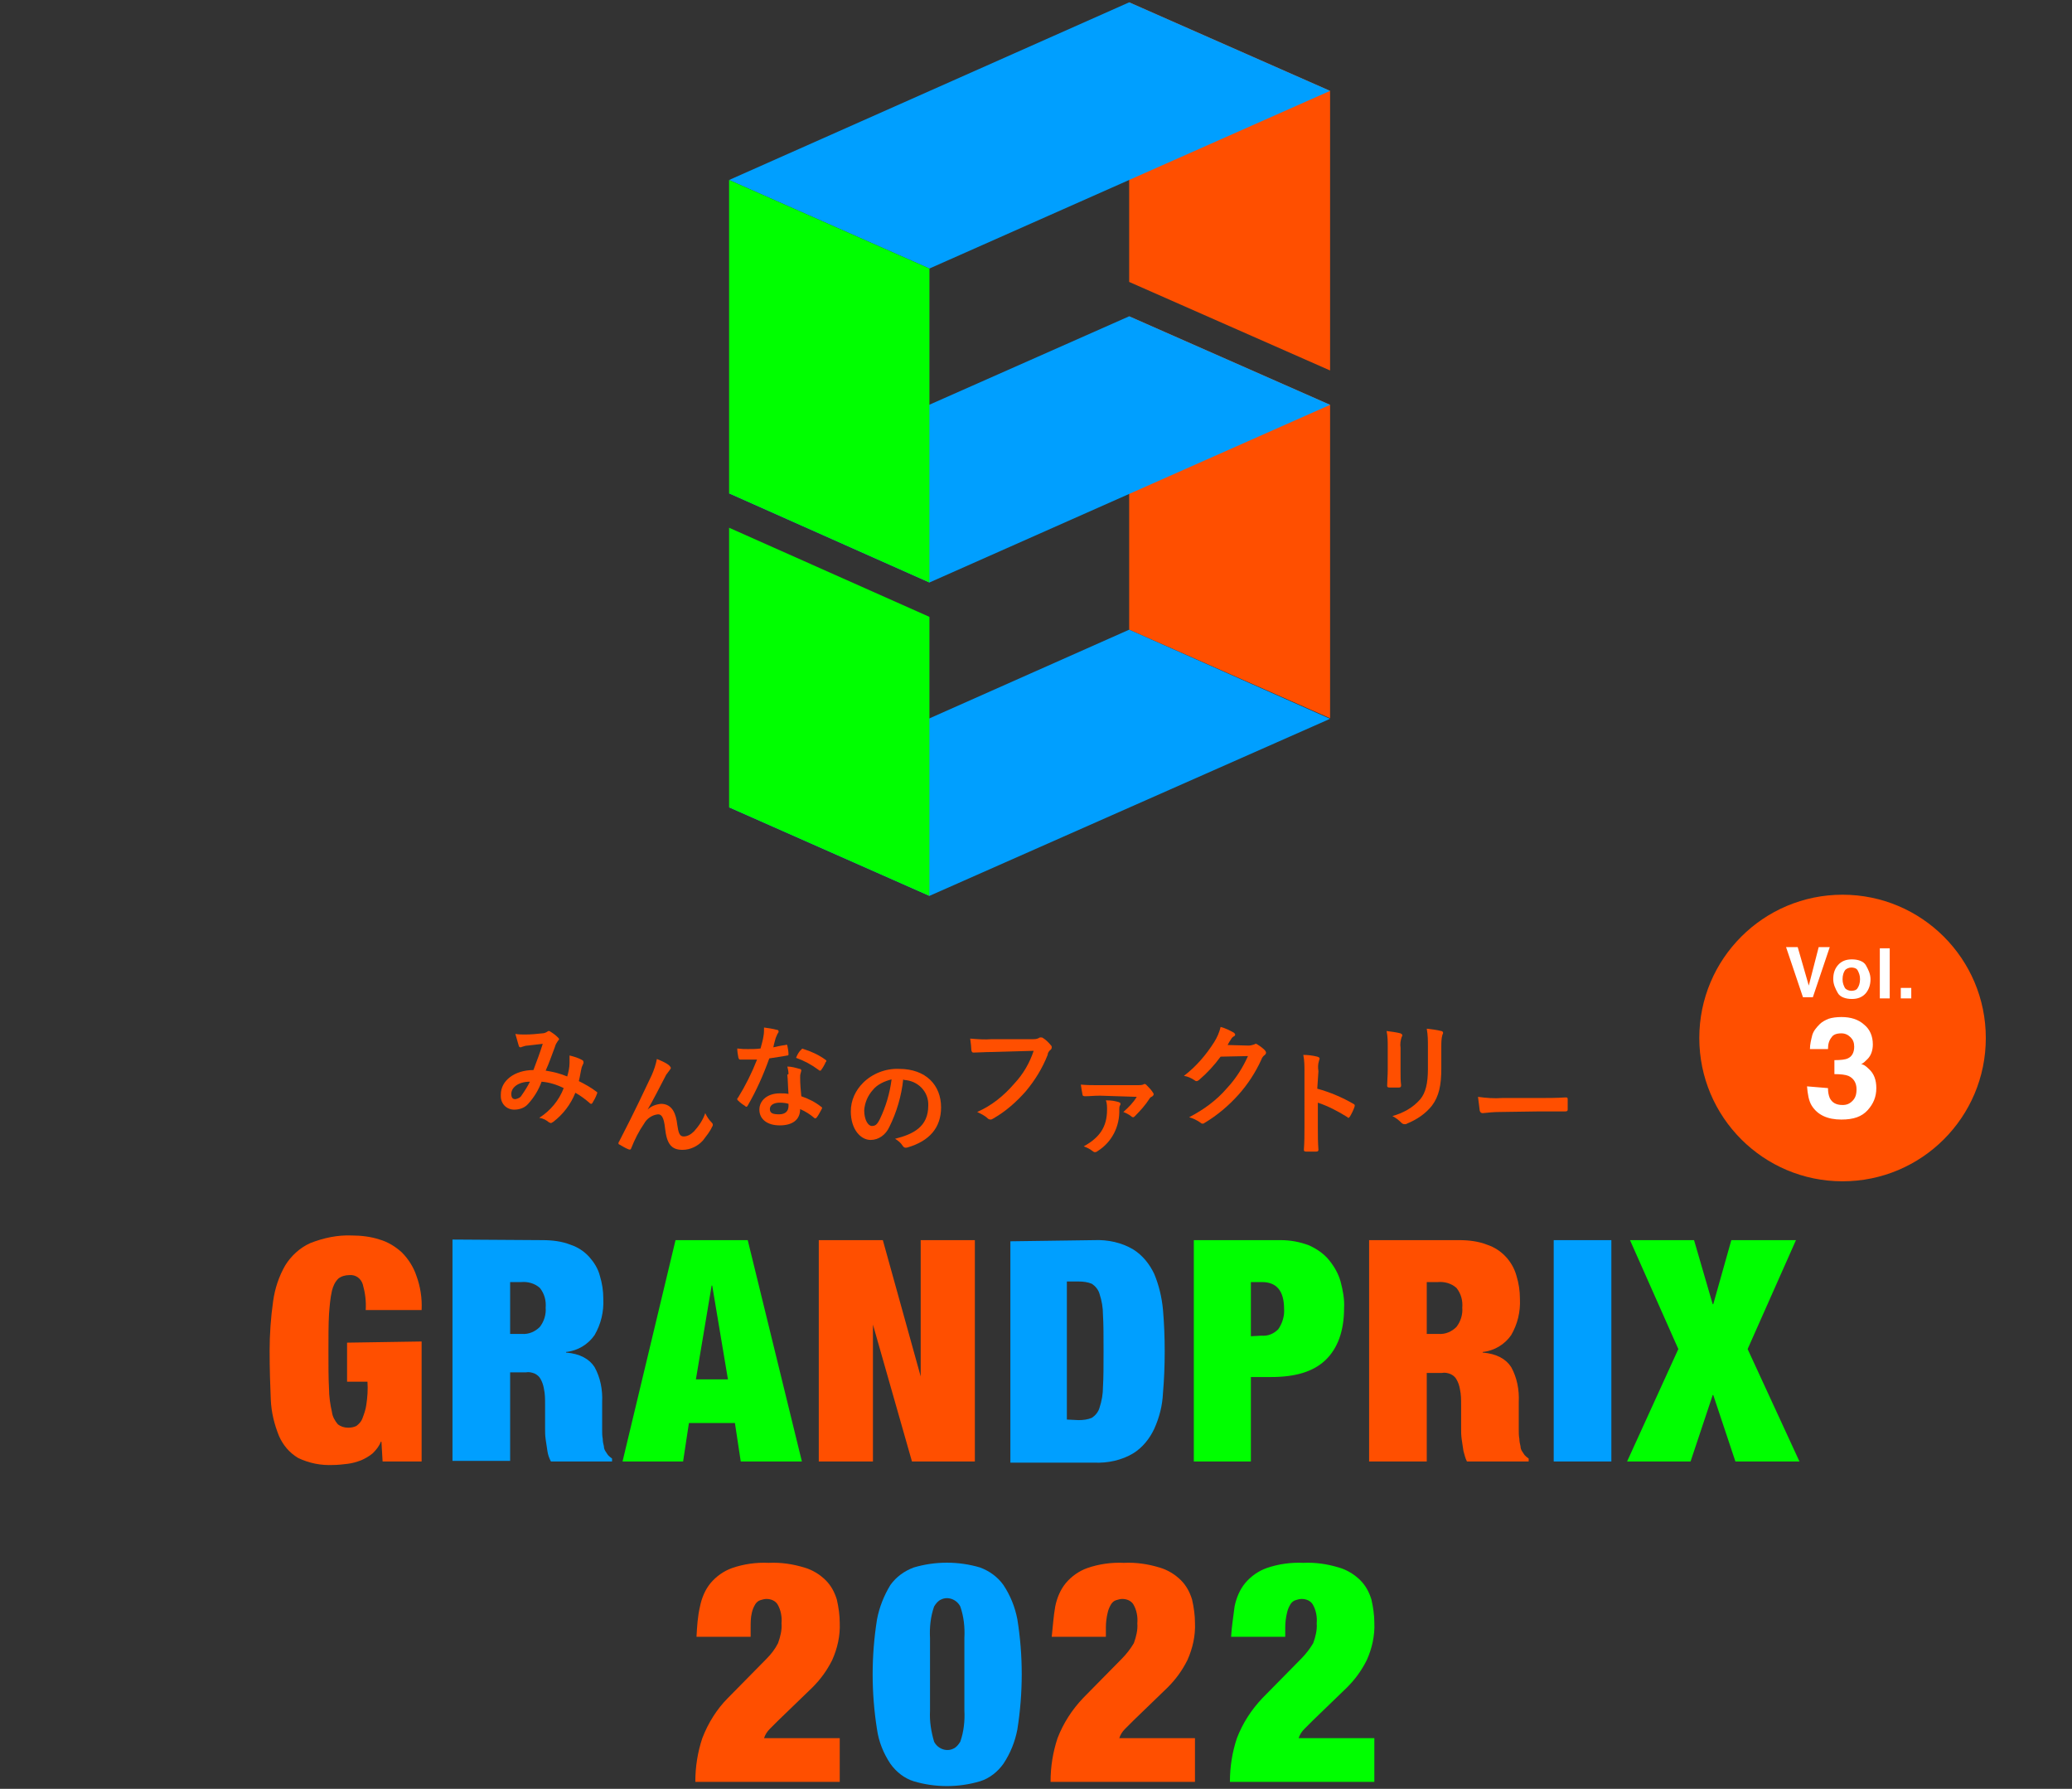
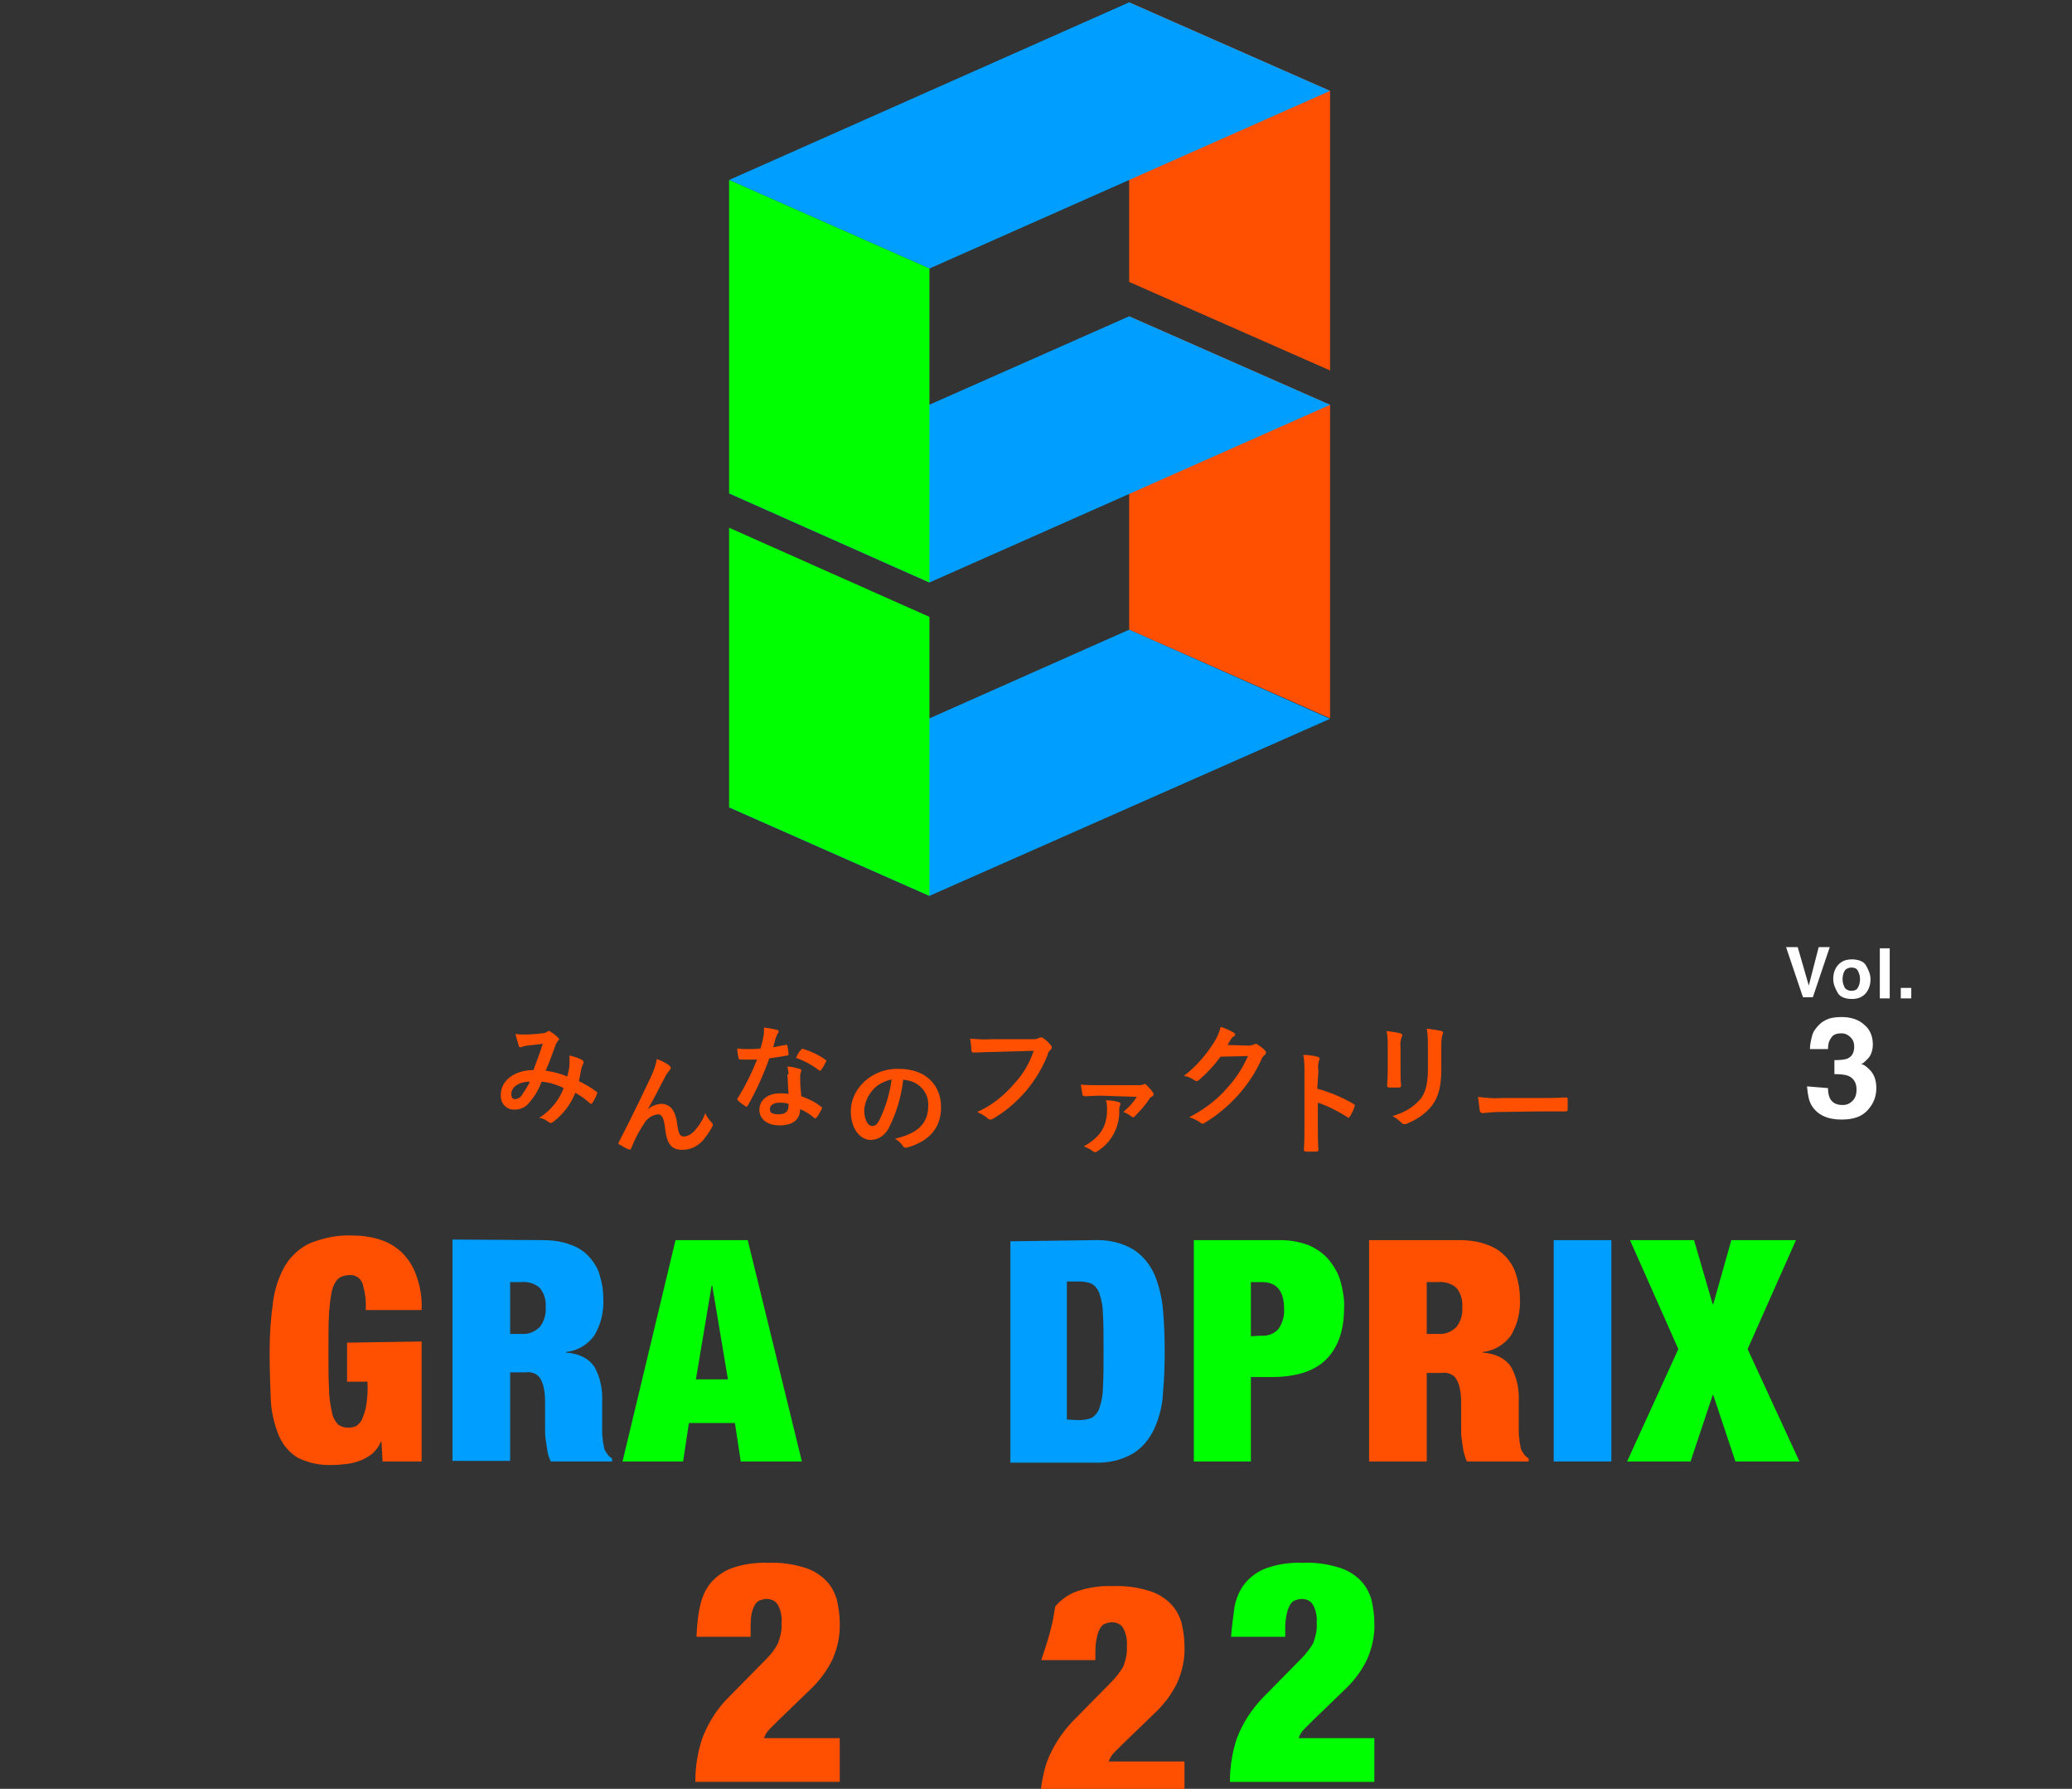
<svg xmlns="http://www.w3.org/2000/svg" version="1.1" id="レイヤー_1" x="0px" y="0px" viewBox="0 0 355.8 307.1" style="enable-background:new 0 0 355.8 307.1;" xml:space="preserve">
  <rect x="0" y="0" width="355.8" height="307.1" fill="#333333" stroke="none" />
  <style type="text/css">
	.st0{fill:#FF4F00;}
	.st1{fill:#009FFF;}
	.st2{fill:#00FF00;}
	.st3{fill:#FFFFFF;}
</style>
  <g>
    <g>
      <path class="st0" d="M120.2,275.8c0.3-1.5,0.9-2.9,1.8-4c1-1.2,2.3-2.1,3.7-2.6c2-0.7,4.2-1,6.3-0.9c2.1-0.1,4.1,0.2,6.1,0.8    c1.4,0.4,2.7,1.2,3.7,2.2c0.9,0.9,1.5,2,1.9,3.3c0.3,1.3,0.5,2.7,0.5,4c0.1,2.2-0.4,4.4-1.3,6.4c-0.9,1.8-2,3.3-3.4,4.7l-5.9,5.7    l-1.4,1.4c-0.5,0.5-0.8,1-1,1.6h13v7.5h-24.8c0-2.6,0.4-5.1,1.2-7.5c1-2.6,2.5-5,4.4-6.9l6.6-6.7c0.8-0.8,1.5-1.7,2-2.7    c0.4-1.1,0.7-2.3,0.6-3.4c0.1-1.1-0.1-2.3-0.7-3.3c-0.4-0.6-1.1-0.9-1.9-0.9c-0.3,0-0.7,0.1-1,0.2c-0.4,0.1-0.7,0.4-0.9,0.7    c-0.3,0.5-0.5,1-0.6,1.5c-0.2,0.8-0.2,1.7-0.2,2.5v1.6h-9.3C119.7,279.2,119.8,277.5,120.2,275.8" />
-       <path class="st1" d="M150.6,278c0.4-2.1,1.2-4.1,2.3-5.9c1-1.4,2.4-2.4,4-3c3.7-1.1,7.7-1.1,11.4,0c1.6,0.6,3,1.6,4,3    c1.2,1.8,2,3.8,2.4,5.9c1,6.2,1,12.6,0,18.9c-0.4,2.1-1.2,4.1-2.4,5.9c-1,1.4-2.4,2.5-4,3c-3.7,1.1-7.7,1.1-11.4,0    c-1.6-0.5-3-1.6-4-3c-1.2-1.8-2-3.8-2.3-5.9C149.6,290.6,149.6,284.3,150.6,278 M160.4,299c0.6,1.2,2.1,1.8,3.3,1.2    c0.5-0.2,0.9-0.7,1.2-1.2c0.6-1.7,0.8-3.6,0.7-5.4v-12.4c0.1-1.8-0.1-3.7-0.7-5.4c-0.6-1.2-2.1-1.8-3.3-1.2    c-0.5,0.2-0.9,0.7-1.2,1.2c-0.6,1.7-0.8,3.6-0.7,5.4v12.5C159.6,295.5,159.9,297.3,160.4,299" />
-       <path class="st0" d="M181.2,275.8c0.3-1.5,0.9-2.9,1.8-4c1-1.2,2.3-2.1,3.7-2.6c2-0.7,4.2-1,6.3-0.9c2.1-0.1,4.1,0.2,6.1,0.8    c1.4,0.4,2.7,1.2,3.7,2.2c0.9,0.9,1.5,2,1.9,3.3c0.3,1.3,0.5,2.7,0.5,4c0.1,2.2-0.4,4.4-1.3,6.4c-0.9,1.8-2,3.3-3.4,4.7l-5.9,5.7    l-1.4,1.4c-0.5,0.5-0.8,1-1,1.6h13v7.5h-24.8c0-2.6,0.4-5.1,1.2-7.5c1-2.6,2.5-4.9,4.4-6.9l6.6-6.7c0.8-0.8,1.5-1.7,2.1-2.7    c0.4-1.1,0.7-2.3,0.6-3.4c0.1-1.1-0.1-2.3-0.7-3.3c-0.4-0.6-1.1-0.9-1.9-0.9c-0.3,0-0.7,0.1-1,0.2c-0.4,0.1-0.7,0.4-0.9,0.7    c-0.3,0.5-0.5,1-0.6,1.5c-0.2,0.8-0.3,1.7-0.3,2.5v1.6h-9.3C180.8,279.2,180.9,277.5,181.2,275.8" />
+       <path class="st0" d="M181.2,275.8c1-1.2,2.3-2.1,3.7-2.6c2-0.7,4.2-1,6.3-0.9c2.1-0.1,4.1,0.2,6.1,0.8    c1.4,0.4,2.7,1.2,3.7,2.2c0.9,0.9,1.5,2,1.9,3.3c0.3,1.3,0.5,2.7,0.5,4c0.1,2.2-0.4,4.4-1.3,6.4c-0.9,1.8-2,3.3-3.4,4.7l-5.9,5.7    l-1.4,1.4c-0.5,0.5-0.8,1-1,1.6h13v7.5h-24.8c0-2.6,0.4-5.1,1.2-7.5c1-2.6,2.5-4.9,4.4-6.9l6.6-6.7c0.8-0.8,1.5-1.7,2.1-2.7    c0.4-1.1,0.7-2.3,0.6-3.4c0.1-1.1-0.1-2.3-0.7-3.3c-0.4-0.6-1.1-0.9-1.9-0.9c-0.3,0-0.7,0.1-1,0.2c-0.4,0.1-0.7,0.4-0.9,0.7    c-0.3,0.5-0.5,1-0.6,1.5c-0.2,0.8-0.3,1.7-0.3,2.5v1.6h-9.3C180.8,279.2,180.9,277.5,181.2,275.8" />
      <path class="st2" d="M212,275.8c0.3-1.5,0.9-2.9,1.8-4c1-1.2,2.3-2.1,3.7-2.6c2-0.7,4.2-1,6.3-0.9c2.1-0.1,4.1,0.2,6.1,0.8    c1.4,0.4,2.7,1.2,3.7,2.2c0.9,0.9,1.5,2,1.9,3.3c0.3,1.3,0.5,2.7,0.5,4c0.1,2.2-0.4,4.4-1.3,6.4c-0.9,1.8-2,3.3-3.4,4.7l-5.9,5.7    l-1.4,1.4c-0.5,0.5-0.8,1-1,1.6h13v7.5h-24.8c0-2.6,0.4-5.1,1.2-7.5c1-2.6,2.5-4.9,4.4-6.9l6.6-6.7c0.8-0.8,1.5-1.7,2.1-2.7    c0.4-1.1,0.7-2.3,0.6-3.4c0.1-1.1-0.1-2.3-0.7-3.3c-0.4-0.6-1.1-0.9-1.9-0.9c-0.3,0-0.7,0.1-1,0.2c-0.4,0.1-0.7,0.4-0.9,0.7    c-0.3,0.5-0.5,1-0.6,1.5c-0.2,0.8-0.3,1.7-0.3,2.5v1.6h-9.3C211.5,279.2,211.8,277.5,212,275.8" />
    </g>
    <g id="レイヤー_2_00000036240769455867360840000016743828961019568532_">
      <g id="レイヤー_1-2_00000144321021753461676700000008595376165577939620_">
        <polygon class="st0" points="228.4,15.6 228.4,63.6 193.9,48.4 193.9,0.4    " />
        <polygon class="st0" points="228.4,69.5 228.4,123.3 193.9,108.1 193.9,54.3    " />
        <polygon class="st1" points="228.4,15.6 159.6,46.1 125.2,30.9 193.9,0.4    " />
        <polygon class="st1" points="159.6,100 228.4,69.5 193.9,54.3 125.2,84.7    " />
        <polygon class="st1" points="125.2,138.6 193.9,108.1 228.4,123.4 159.6,153.8    " />
        <polygon class="st2" points="125.2,138.6 125.2,90.6 159.6,105.9 159.6,153.8    " />
        <polygon class="st2" points="159.6,100 159.6,46.1 125.2,30.9 125.2,84.7    " />
        <path class="st0" d="M72.4,230.3v20.6h-6.7l-0.2-3.4h-0.1c-0.3,0.8-0.8,1.4-1.4,2c-0.6,0.5-1.3,0.9-2,1.2     c-0.8,0.3-1.5,0.5-2.3,0.6s-1.7,0.2-2.5,0.2c-2.1,0.1-4.1-0.3-6-1.2c-1.5-0.9-2.6-2.2-3.3-3.8c-0.8-2-1.3-4-1.4-6.2     c-0.1-2.4-0.2-5.2-0.2-8.4c0-2.8,0.2-5.7,0.6-8.5c0.3-2.2,1-4.3,2.1-6.2c1-1.6,2.5-3,4.3-3.8c2.3-0.9,4.7-1.4,7.1-1.3     c1.6,0,3.3,0.2,4.8,0.7c1.4,0.4,2.7,1.2,3.8,2.2c1.1,1.1,2,2.5,2.5,4c0.7,1.9,1,3.9,0.9,5.9h-9.6c0.1-1.5-0.1-3-0.5-4.4     c-0.3-1-1.2-1.7-2.3-1.6c-0.7,0-1.4,0.2-1.9,0.6c-0.6,0.6-0.9,1.3-1.1,2.1c-0.3,1.3-0.4,2.7-0.5,4c-0.1,1.7-0.1,3.8-0.1,6.4     c0,2.5,0,4.7,0.1,6.4c0,1.3,0.2,2.7,0.5,4c0.1,0.8,0.5,1.5,1,2.1c0.5,0.4,1.1,0.6,1.8,0.6c0.5,0,1-0.1,1.4-0.3     c0.4-0.3,0.8-0.7,1-1.2c0.3-0.8,0.6-1.6,0.7-2.4c0.2-1.3,0.3-2.7,0.2-4h-3.5v-6.7L72.4,230.3z" />
        <path class="st1" d="M93.2,212.9c1.6,0,3.3,0.2,4.8,0.8c1.2,0.4,2.3,1.1,3.2,2.1c0.8,0.9,1.5,2,1.8,3.2c0.4,1.3,0.6,2.6,0.6,4     c0.1,2.2-0.4,4.3-1.5,6.2c-1.1,1.6-2.9,2.7-4.9,2.9v0.1c2.4,0.2,4,1.1,4.9,2.5c1,1.8,1.4,3.9,1.3,6v4.8c0,0.5,0,1,0.1,1.5     c0,0.5,0.1,0.9,0.2,1.3c0,0.3,0.1,0.6,0.3,0.9c0.1,0.2,0.3,0.4,0.4,0.6c0.2,0.2,0.4,0.4,0.7,0.6v0.5H94.6     c-0.3-0.6-0.5-1.1-0.6-1.8s-0.2-1.3-0.3-2s-0.1-1.3-0.1-1.9c0-0.6,0-1.1,0-1.5v-2.6c0-0.9,0-1.8-0.2-2.7     c-0.1-0.6-0.3-1.2-0.6-1.7c-0.2-0.4-0.6-0.7-1-0.9c-0.5-0.2-1-0.3-1.5-0.2h-2.7v15.2h-9.9v-38L93.2,212.9z M89.6,229     c1.2,0.1,2.3-0.4,3.1-1.2c0.7-0.9,1.1-2.1,1-3.3c0.1-1.2-0.2-2.4-1-3.4c-0.9-0.8-2.1-1.1-3.2-1h-1.9v8.9H89.6z" />
        <path class="st2" d="M128.4,212.9l9.3,38h-10.5l-1-6.6h-7.9l-1,6.6h-10.4l9.1-38H128.4z M122.2,220.7l-2.7,16.1h5.5l-2.7-16.1     H122.2z" />
-         <polygon class="st0" points="151.6,212.9 158.1,236.3 158.1,236.3 158.1,212.9 167.4,212.9 167.4,250.9 156.6,250.9 149.9,227.4      149.9,227.4 149.9,250.9 140.6,250.9 140.6,212.9    " />
        <path class="st1" d="M187.9,212.9c2.3-0.1,4.7,0.4,6.7,1.6c1.6,1,2.8,2.5,3.6,4.2c0.8,1.9,1.3,4,1.5,6.1c0.2,2.3,0.3,4.7,0.3,7.2     s-0.1,4.9-0.3,7.2c-0.1,2.1-0.6,4.1-1.5,6.1c-0.8,1.7-2,3.2-3.6,4.2c-2,1.2-4.4,1.7-6.7,1.6h-14.4v-38L187.9,212.9z M185.2,243.8     c0.8,0,1.6-0.1,2.3-0.4c0.6-0.4,1.1-1,1.3-1.7c0.4-1.2,0.6-2.4,0.6-3.6c0.1-1.6,0.1-3.6,0.1-6.2s0-4.6-0.1-6.2     c0-1.2-0.2-2.4-0.6-3.6c-0.2-0.7-0.7-1.3-1.3-1.7c-0.7-0.3-1.5-0.4-2.3-0.4h-2v23.7L185.2,243.8z" />
        <path class="st2" d="M219.9,212.9c1.7,0,3.3,0.3,4.9,0.9c1.3,0.6,2.5,1.4,3.4,2.5s1.6,2.3,2,3.7c0.4,1.5,0.7,3.1,0.6,4.6     c0,3.9-1.1,6.9-3.2,8.9c-2.1,2-5.2,2.9-9.3,2.9h-3.5v14.5H205v-38L219.9,212.9z M216.6,229.3c1.1,0.1,2.1-0.3,2.9-1.1     c0.7-1,1.1-2.3,1-3.5c0-3.1-1.3-4.6-3.8-4.6h-1.9v9.3L216.6,229.3L216.6,229.3z" />
        <path class="st0" d="M250.6,212.9c1.6,0,3.3,0.2,4.8,0.8c2.4,0.8,4.3,2.8,5,5.3c0.4,1.3,0.6,2.6,0.6,4c0.1,2.2-0.4,4.3-1.5,6.2     c-1.1,1.6-2.9,2.7-4.9,2.9v0.1c2.4,0.2,4,1.1,4.9,2.5c1,1.8,1.4,3.9,1.3,6v4.8c0,0.5,0,1,0.1,1.5c0,0.4,0.1,0.9,0.2,1.3     c0,0.3,0.1,0.6,0.3,0.9l0.4,0.6c0.2,0.2,0.4,0.4,0.7,0.6v0.5h-10.6c-0.3-0.6-0.4-1.1-0.6-1.8c-0.1-0.7-0.2-1.3-0.3-2     s-0.1-1.3-0.1-1.9s0-1.1,0-1.5v-2.5c0-0.9,0-1.8-0.2-2.7c-0.1-0.6-0.3-1.2-0.6-1.7c-0.2-0.4-0.6-0.7-1-0.9     c-0.5-0.2-1-0.3-1.5-0.2H245v15.2h-9.9v-38L250.6,212.9z M247,229c1.2,0.1,2.3-0.4,3.1-1.2c0.7-0.9,1.1-2.1,1-3.3     c0.1-1.2-0.2-2.4-1-3.4c-0.9-0.8-2.1-1.1-3.2-1H245v8.9H247z" />
        <rect x="266.8" y="212.9" class="st1" width="9.9" height="38" />
        <polygon class="st2" points="290.9,212.9 294.1,223.9 294.2,223.9 297.3,212.9 308.4,212.9 300.1,231.6 309,250.9 298,250.9      294.2,239.5 294.1,239.5 290.3,250.9 279.4,250.9 288.2,231.6 279.9,212.9    " />
        <path class="st0" d="M97.8,182.5c0-0.4,0-0.9,0-1.3c0.8,0.2,1.5,0.4,2.2,0.8c0.2,0.1,0.2,0.3,0.2,0.5l0,0     c-0.1,0.2-0.2,0.5-0.3,0.7c-0.2,0.8-0.3,1.6-0.5,2.4c1,0.5,2.1,1.1,3,1.8c0.2,0.1,0.2,0.2,0.1,0.4c-0.2,0.6-0.5,1.1-0.8,1.6     c-0.1,0.1-0.1,0.1-0.2,0.1s-0.2-0.1-0.2-0.1c-0.8-0.7-1.6-1.3-2.5-1.8c-0.8,2-2.1,3.7-3.8,5c-0.2,0.1-0.3,0.2-0.4,0.2     s-0.2-0.1-0.3-0.1c-0.5-0.4-1-0.7-1.7-0.8c1.9-1.2,3.4-3,4.2-5.1c-1.2-0.6-2.5-1-3.8-1.1c-0.5,1.4-1.3,2.7-2.3,3.8     c-0.6,0.7-1.5,1-2.4,1c-1.3,0-2.3-1-2.3-2.3c0-0.1,0-0.2,0-0.3c0-2.4,2.4-4.2,5.6-4.2c0.6-1.6,1.1-2.9,1.6-4.5l-2.6,0.3     c-0.3,0-0.6,0.1-0.9,0.2c-0.1,0-0.2,0.1-0.3,0.1s-0.3-0.1-0.3-0.2c-0.2-0.7-0.4-1.4-0.6-2.1c0.6,0.1,1.1,0.1,1.7,0.1     c1,0,2-0.1,2.9-0.2c0.3,0,0.6-0.1,0.9-0.3c0.1-0.1,0.2-0.1,0.2-0.1c0.1,0,0.2,0,0.3,0.1c0.5,0.3,0.9,0.6,1.3,1     c0.1,0.1,0.2,0.2,0.2,0.3s-0.1,0.2-0.2,0.3c-0.2,0.3-0.4,0.6-0.5,1c-0.5,1.3-1,2.8-1.6,4.1c1.3,0.2,2.5,0.5,3.7,1     C97.6,184.1,97.8,183.3,97.8,182.5 M87.8,187.8c0,0.6,0.2,0.9,0.7,0.9c0.5-0.1,0.9-0.3,1.1-0.7c0.5-0.7,1-1.5,1.4-2.3     C89,185.7,87.8,186.7,87.8,187.8" />
        <path class="st0" d="M111.2,190.5c0.6-0.6,1.4-0.9,2.3-1c2,0,2.6,1.8,2.8,3.6c0.2,1.4,0.4,2,1.1,2s1.3-0.4,1.8-0.9     c0.8-0.9,1.5-1.9,1.9-3.1c0.3,0.6,0.6,1.1,1.1,1.6c0.1,0.1,0.2,0.2,0.2,0.4c0,0.1,0,0.2-0.1,0.3c-0.4,0.9-1,1.6-1.6,2.4     c-0.9,1-2.2,1.6-3.5,1.6c-1.9,0-2.7-1-3-3.7c-0.2-1.9-0.6-2.4-1.2-2.4c-1,0.1-1.9,0.7-2.4,1.6c-0.9,1.3-1.6,2.7-2.2,4.2     c-0.1,0.3-0.2,0.3-0.5,0.2c-0.5-0.2-1-0.5-1.5-0.8c-0.1,0-0.2-0.1-0.2-0.2c0-0.1,0-0.2,0.1-0.3c2.8-5.4,4.5-9.1,5.6-11.4     c0.4-0.9,0.7-1.8,0.9-2.8c0.7,0.3,1.5,0.6,2.1,1.1c0.1,0.1,0.2,0.2,0.3,0.4c0,0.1-0.1,0.3-0.2,0.4c-0.2,0.3-0.4,0.5-0.6,0.8     C113.2,186.8,112.2,188.8,111.2,190.5L111.2,190.5z" />
        <path class="st0" d="M134.9,179.4c0.2-0.1,0.2-0.1,0.3,0.1c0.1,0.5,0.2,1,0.2,1.5c0,0.2-0.1,0.2-0.2,0.2c-1,0.2-1.9,0.3-3.1,0.5     c-1,2.8-2.2,5.5-3.7,8.1c-0.1,0.1-0.1,0.2-0.2,0.2s-0.2,0-0.2-0.1c-0.5-0.3-0.9-0.6-1.3-1c-0.1-0.1-0.1-0.1-0.1-0.2     c0-0.1,0-0.2,0.1-0.2c1.3-2.1,2.4-4.3,3.3-6.6c-0.7,0-1.3,0-1.9,0c-0.4,0-0.6,0-1,0c-0.2,0-0.2-0.1-0.3-0.3     c-0.1-0.5-0.2-1.1-0.2-1.6c0.8,0.1,1.2,0.1,1.8,0.1c0.7,0,1.5,0,2.2-0.1c0.2-0.8,0.4-1.4,0.5-2.1c0.1-0.5,0.1-1,0.1-1.5     c0.7,0.1,1.5,0.2,2.2,0.4c0.2,0,0.3,0.1,0.3,0.3c0,0.1-0.1,0.3-0.2,0.4c-0.1,0.2-0.2,0.5-0.3,0.7c-0.1,0.4-0.3,1-0.4,1.6     C133.2,179.7,134.1,179.5,134.9,179.4 M135.4,184.4c0-0.5-0.1-0.9-0.2-1.3c0.7,0,1.4,0.2,2.1,0.4c0.2,0,0.3,0.1,0.3,0.3     c0,0.1-0.1,0.3-0.1,0.4c-0.1,0.3-0.1,0.5-0.1,0.8c0,1.1,0.1,2.2,0.2,3.2c1.2,0.4,2.4,1,3.4,1.8c0.2,0.1,0.2,0.2,0.1,0.4     c-0.3,0.5-0.5,1-0.9,1.5C140,192,140,192,140,192c-0.1,0-0.1,0-0.2-0.1c-0.7-0.6-1.5-1.1-2.4-1.5c0,1.9-1.4,2.8-3.5,2.8     c-2.2,0-3.5-1.1-3.5-2.7s1.4-2.8,3.5-2.8c0.5,0,1,0,1.5,0.1c-0.1-1.2-0.1-2.4-0.2-3.3 M133.9,189.3c-1,0-1.7,0.4-1.7,1.1     s0.5,0.9,1.6,0.9s1.6-0.6,1.6-1.4c0-0.2,0-0.3,0-0.4C135.1,189.4,134.6,189.3,133.9,189.3 M137.6,180.2c0.1-0.2,0.2-0.2,0.4-0.1     c1.3,0.4,2.6,1,3.7,1.8c0.1,0.1,0.2,0.1,0.2,0.2c0,0.1,0,0.2-0.1,0.2c-0.2,0.5-0.5,1-0.8,1.4c0,0.1-0.1,0.1-0.2,0.1     s-0.1,0-0.2-0.1c-1.2-0.9-2.5-1.6-3.9-2.1C136.9,181.1,137.2,180.5,137.6,180.2" />
        <path class="st0" d="M155.1,185.3c-0.3,2.8-1.1,5.6-2.4,8.2c-0.6,1.3-1.8,2.2-3.2,2.2c-1.7,0-3.4-1.8-3.4-4.9     c0-1.9,0.8-3.6,2.1-4.9c1.6-1.6,3.9-2.5,6.2-2.4c4.6,0,7.2,2.8,7.2,6.6c0,3.5-2,5.8-5.8,6.9c-0.4,0.1-0.6,0-0.8-0.3     c-0.3-0.5-0.8-0.9-1.3-1.2c3.2-0.8,5.7-2.1,5.7-5.7c0.1-2.4-1.8-4.3-4.2-4.4C155.2,185.3,155.2,185.3,155.1,185.3L155.1,185.3z      M149.9,187.1c-0.9,1-1.4,2.2-1.5,3.5c0,1.7,0.7,2.7,1.3,2.7s0.9-0.2,1.4-1.2c1-2.1,1.7-4.4,2-6.8     C151.9,185.6,150.6,186.2,149.9,187.1" />
        <path class="st0" d="M170.4,180.6c-1.3,0-2.4,0.1-3.2,0.1c-0.3,0-0.3-0.1-0.4-0.4c0-0.3-0.1-1.4-0.2-2c1.2,0.1,2.5,0.2,3.7,0.1h7     c0.4,0,0.7,0,1.1-0.2c0.1-0.1,0.2-0.1,0.3-0.1s0.3,0,0.4,0.1c0.5,0.3,1,0.8,1.4,1.3c0.1,0.1,0.1,0.2,0.1,0.3     c0,0.2-0.1,0.4-0.3,0.5c-0.2,0.2-0.4,0.5-0.4,0.8c-0.9,2.3-2.2,4.4-3.8,6.3c-1.6,1.8-3.4,3.4-5.5,4.6c-0.2,0.1-0.3,0.2-0.5,0.2     s-0.4-0.1-0.5-0.2c-0.5-0.5-1.2-0.8-1.8-1.1c2.5-1.1,4.6-2.8,6.4-4.9c1.5-1.6,2.6-3.5,3.3-5.6L170.4,180.6z" />
        <path class="st0" d="M188.9,188.1c-1.1,0-1.8,0.1-2.6,0.1c-0.2,0-0.4-0.1-0.4-0.2c-0.1-0.4-0.2-1.2-0.3-1.8     c1.2,0.1,1.8,0.1,3.2,0.1h6.5c0.3,0,0.7,0,1-0.1c0.1-0.1,0.2-0.1,0.3-0.1s0.2,0.1,0.3,0.2c0.4,0.4,0.8,0.8,1.1,1.3     c0.1,0.1,0.1,0.2,0.1,0.3s-0.1,0.2-0.2,0.3c-0.2,0.1-0.4,0.2-0.5,0.4c-0.7,1.1-1.6,2.1-2.5,3c-0.1,0.1-0.2,0.2-0.3,0.2     c-0.2,0-0.3-0.1-0.4-0.2c-0.4-0.3-0.8-0.5-1.3-0.7c0.9-0.8,1.7-1.6,2.3-2.6L188.9,188.1z M192.1,189.2c0.2,0.1,0.3,0.1,0.3,0.3     c0,0.1,0,0.2-0.1,0.3c-0.1,0.2-0.1,0.5-0.1,0.7c0.1,2.9-1.3,5.6-3.7,7.1c-0.1,0.1-0.3,0.2-0.5,0.2c-0.1,0-0.3-0.1-0.4-0.2     c-0.5-0.4-1-0.6-1.5-0.8c2.7-1.5,4-3.3,4-6.3c0-0.5,0-1.1-0.2-1.6C190.9,188.9,191.4,189,192.1,189.2" />
        <path class="st0" d="M214.4,179.5c0.3,0,0.7-0.1,1-0.2c0.1-0.1,0.2-0.1,0.2-0.1c0.1,0,0.2,0,0.3,0.1c0.5,0.3,0.9,0.6,1.3,1     c0.1,0.1,0.2,0.3,0.2,0.4c0,0.2-0.1,0.3-0.2,0.4c-0.3,0.2-0.5,0.5-0.6,0.8c-1,2.2-2.3,4.2-3.9,6c-1.7,1.9-3.7,3.6-5.9,4.9     c-0.1,0.1-0.2,0.1-0.3,0.1c-0.2,0-0.3-0.1-0.4-0.2c-0.6-0.4-1.2-0.7-1.9-0.9c2.5-1.3,4.7-2.9,6.5-5c1.5-1.6,2.7-3.5,3.6-5.5     l-4.7,0.1c-1.1,1.5-2.3,2.8-3.7,4c-0.1,0.1-0.3,0.2-0.4,0.2s-0.2,0-0.3-0.1c-0.6-0.4-1.2-0.7-1.9-0.8c2.1-1.6,3.8-3.6,5.2-5.8     c0.5-0.8,0.9-1.7,1.1-2.6c0.8,0.2,1.6,0.6,2.3,1c0.1,0.1,0.2,0.2,0.2,0.3s-0.1,0.3-0.2,0.3c-0.2,0.1-0.4,0.3-0.5,0.5     c-0.2,0.3-0.4,0.6-0.6,1L214.4,179.5z" />
        <path class="st0" d="M226.2,186.9c2.2,0.6,4.3,1.5,6.2,2.6c0.2,0.1,0.3,0.2,0.2,0.5c-0.2,0.6-0.5,1.2-0.8,1.7     c-0.1,0.1-0.2,0.2-0.2,0.2c-0.1,0-0.2,0-0.2-0.1c-1.6-1-3.3-1.9-5.1-2.5v4.3c0,1.3,0,2.4,0.1,3.8c0,0.2-0.1,0.3-0.4,0.3     c-0.6,0-1.2,0-1.7,0c-0.3,0-0.4-0.1-0.4-0.3c0.1-1.4,0.1-2.6,0.1-3.8V184c0-1,0-1.9-0.2-2.9c0.8,0,1.6,0.1,2.4,0.3     c0.3,0.1,0.4,0.2,0.4,0.3c0,0.2-0.1,0.3-0.1,0.4c-0.2,0.6-0.2,1.2-0.1,1.8L226.2,186.9z" />
        <path class="st0" d="M238.3,179.8c0-1,0-1.9-0.2-2.8c0.8,0.1,1.6,0.2,2.4,0.4c0.2,0.1,0.3,0.2,0.3,0.3s0,0.2-0.1,0.3     c-0.2,0.6-0.3,1.2-0.2,1.9v3.9c0,1,0,1.8,0.1,2.5c0,0.3-0.1,0.4-0.4,0.4h-1.6c-0.3,0-0.4-0.1-0.4-0.3c0-0.7,0.1-1.8,0.1-2.7     L238.3,179.8L238.3,179.8z M247.5,183.4c0,2.9-0.4,4.8-1.6,6.4c-1.1,1.4-2.6,2.4-4.3,3.1c-0.1,0.1-0.3,0.1-0.4,0.1     c-0.2,0-0.4-0.1-0.5-0.2c-0.5-0.5-1-0.9-1.6-1.2c1.8-0.5,3.5-1.4,4.8-2.9c0.9-1.1,1.3-2.7,1.3-5.2v-3.7c0-1.1,0-2.1-0.2-3.2     c0.9,0.1,1.7,0.2,2.5,0.4c0.2,0,0.3,0.2,0.3,0.3s0,0.2-0.1,0.3c-0.2,0.7-0.2,1.4-0.2,2.1V183.4L247.5,183.4z" />
        <path class="st0" d="M257.5,190.9c-1,0-1.9,0.1-2.9,0.2c-0.2,0-0.4-0.1-0.5-0.4c-0.1-0.8-0.2-1.6-0.3-2.4     c1.4,0.2,2.8,0.3,4.2,0.2h6.3c1.5,0,3,0,4.5-0.1c0.3,0,0.4,0,0.4,0.3c0,0.6,0,1.2,0,1.8c0,0.2-0.1,0.3-0.4,0.3     c-1.5,0-2.9,0-4.4,0L257.5,190.9z" />
      </g>
    </g>
  </g>
  <g>
-     <circle class="st0" cx="316.4" cy="178.2" r="24.6" />
    <g>
      <path class="st3" d="M313.9,186.8c0,0.7,0.1,1.2,0.3,1.7c0.4,0.8,1.1,1.2,2.2,1.2c0.7,0,1.2-0.2,1.7-0.7s0.7-1.1,0.7-2    c0-1.1-0.5-1.9-1.4-2.3c-0.5-0.2-1.3-0.3-2.4-0.3V182c1.1,0,1.9-0.1,2.3-0.3c0.7-0.3,1.1-1,1.1-2c0-0.7-0.2-1.2-0.6-1.6    s-0.9-0.7-1.6-0.7c-0.8,0-1.4,0.2-1.7,0.7c-0.4,0.5-0.6,1.1-0.6,2h-3.1c0-0.8,0.2-1.6,0.4-2.4c0.2-0.7,0.7-1.3,1.3-1.9    c0.4-0.4,1-0.7,1.5-0.9c0.6-0.2,1.4-0.3,2.2-0.3c1.6,0,2.9,0.4,3.9,1.3c1,0.8,1.5,2,1.5,3.4c0,1-0.3,1.9-0.9,2.5    c-0.4,0.4-0.7,0.7-1.1,0.9c0.3,0,0.7,0.2,1.3,0.8c0.9,0.8,1.3,1.9,1.3,3.3c0,1.5-0.5,2.7-1.5,3.8s-2.4,1.6-4.5,1.6    c-2.4,0-4.1-0.8-5.1-2.4c-0.5-0.8-0.7-2-0.8-3.3L313.9,186.8L313.9,186.8z" />
    </g>
    <g>
      <path class="st3" d="M312.3,162.6h1.9l-2.9,8.6h-1.7l-2.9-8.6h2l1.9,6.6L312.3,162.6z" />
      <path class="st3" d="M320.4,170.5c-0.6,0.7-1.4,1-2.4,1s-2-0.3-2.4-1s-0.8-1.5-0.8-2.4s0.2-1.7,0.8-2.4c0.6-0.7,1.4-1,2.4-1    s2,0.3,2.4,1s0.8,1.5,0.8,2.4C321.2,169.1,320.9,169.9,320.4,170.5z M319,169.6c0.2-0.3,0.4-0.8,0.4-1.5s-0.2-1.1-0.4-1.5    s-0.7-0.5-1.1-0.5s-0.9,0.2-1.1,0.5s-0.4,0.8-0.4,1.5s0.2,1.1,0.4,1.5c0.2,0.3,0.7,0.5,1.1,0.5S318.8,170,319,169.6z" />
      <path class="st3" d="M324.5,171.4h-1.7v-8.6h1.7V171.4z" />
      <path class="st3" d="M326.4,169.6h1.8v1.8h-1.8V169.6z" />
    </g>
  </g>
</svg>